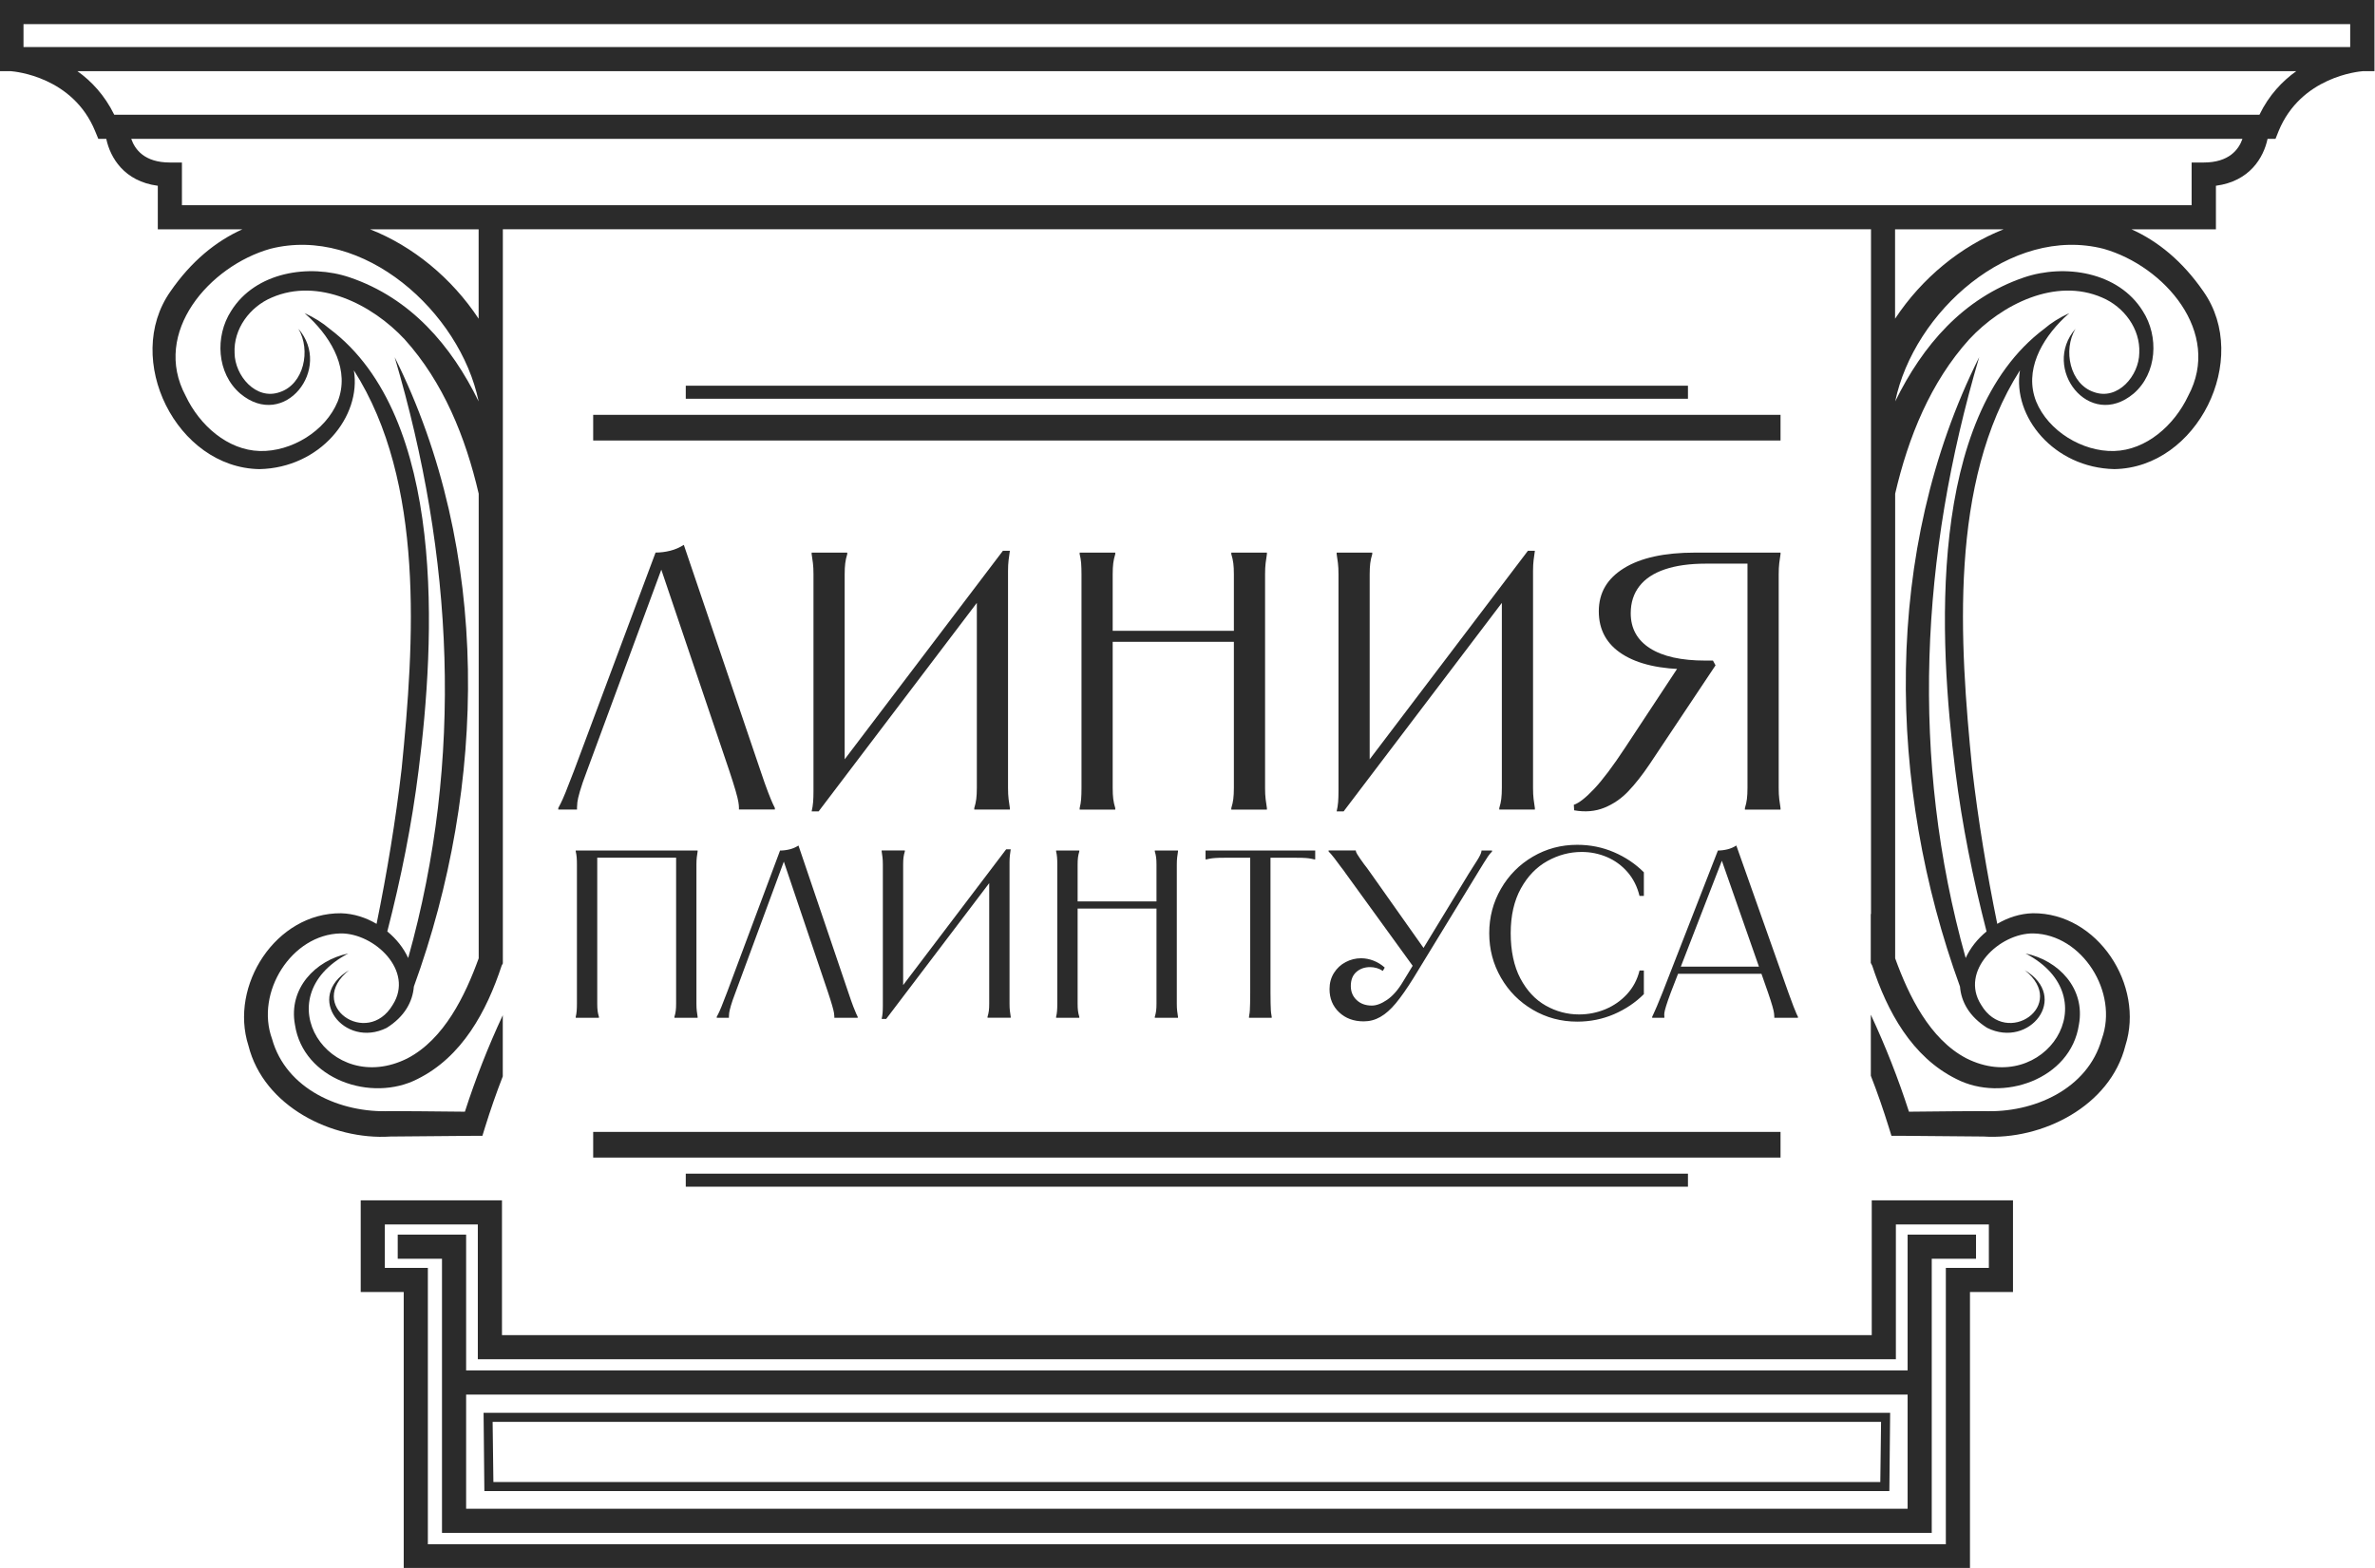
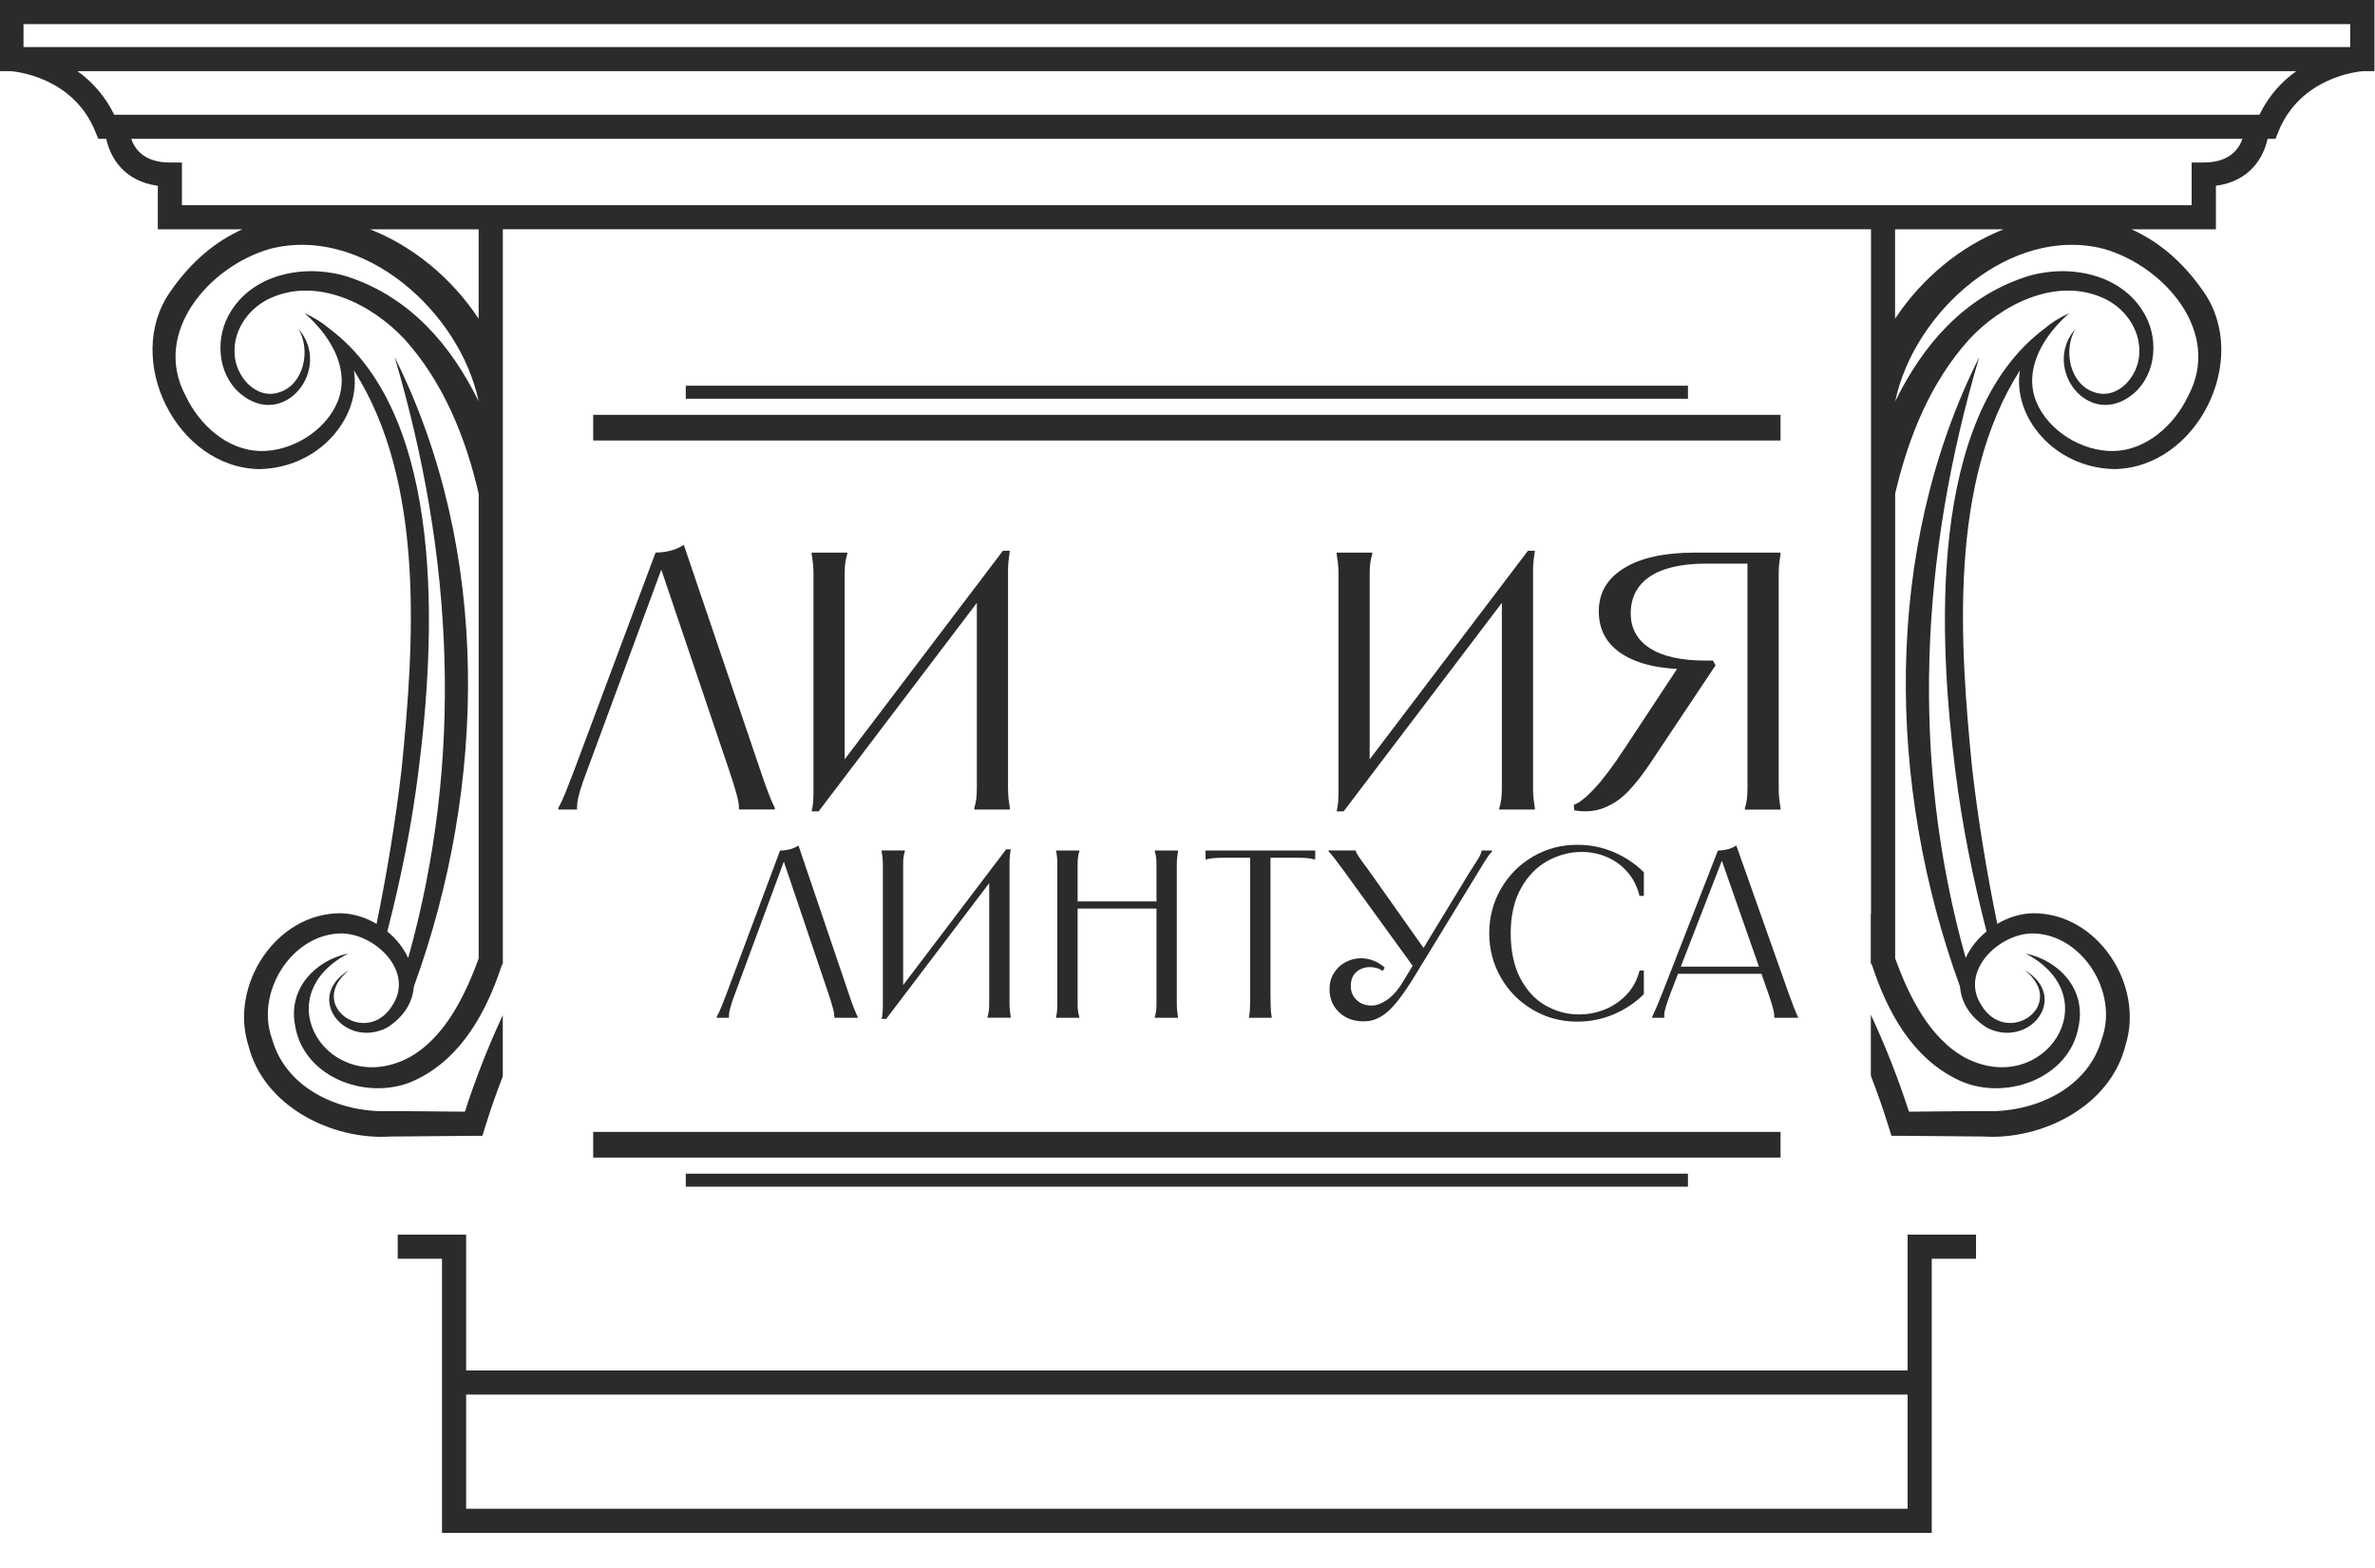
<svg xmlns="http://www.w3.org/2000/svg" width="1060" height="700" viewBox="0 0 1060 700" fill="none">
  <g clip-path="url(#clip0_81_2)">
-     <path d="M835.39 535.87V596.05H224.04V535.87H160.99V576.82H180.19V700.19H879.23V576.82H898.43V535.87H835.38H835.39ZM887.66 566.05H868.46V689.42H190.96V566.05H171.76V546.64H213.26V606.82H846.16V546.64H887.66V566.05Z" fill="#2B2B2B" />
    <path d="M529.87 611.83H208.04V551.19H177.51V561.96H197.27V684.34H862.17V561.96H881.93V551.19H851.4V611.83H529.88H529.87ZM851.39 673.57H208.04V622.6H851.4V673.57H851.39Z" fill="#2B2B2B" />
-     <path d="M529.56 630.75H215.83L216.18 665.67H843.25L843.6 630.75H529.56ZM839.55 634.79L839.21 661.63H220.21L219.87 634.79H839.55Z" fill="#2B2B2B" />
    <path d="M-0.28 0.01V31.78H4.89C6.77 31.94 32.57 34.26 42.48 58.6L43.88 61.99H47.43C49.21 70.39 55.4 80.95 70.43 82.94V102.38H108.18C96.39 107.66 85.35 116.65 76.03 130.17C54.81 160.38 78.72 208.85 115.83 209.44C142.86 208.85 161.39 185.96 157.94 165.33C189.77 215.2 184.87 287.09 179.27 343.1C176.58 366.36 172.75 389.47 168.07 412.46C163.33 409.66 157.95 407.88 152.24 407.72C123.16 407.45 102.26 439.98 110.88 466.8C117.67 493.94 148.15 509.07 174.21 507.4L211.15 507.08H215.3L216.48 503.26C218.85 495.61 221.49 488.02 224.4 480.53V453.23C217.88 467.23 212.23 481.61 207.49 496.31C198.07 496.2 174.37 495.99 174.21 496.04C151.91 497.01 127.68 486.24 121.43 463.84C113.84 443.05 130.15 417.15 152.02 416.72C167.05 416.56 184.98 433.41 175.28 448.6C163.86 467.88 136.24 448.76 155.79 433.14C135.6 445.15 153.69 468.31 172.59 458.88C180.56 453.87 184.17 447.25 184.71 440.46C217.34 350.8 219.28 245.89 176.15 159.46C202.38 248.26 207.12 338.68 182.18 427.7C180.13 423.23 176.9 419.14 172.86 415.85C178.95 392.21 183.79 368.24 186.81 344.01C194.13 286.23 199.63 186.28 147.12 146.8C144.05 144.16 140.33 141.79 135.92 139.8C136.67 140.5 137.43 141.2 138.24 141.9C148.42 151.7 156.12 165.49 150.73 179.22C145.29 192.52 130 201.73 115.94 201.35C101.62 200.97 89.07 189.88 82.87 176.74C67.63 148.36 93.53 118.79 120.57 111.09C162.14 100.43 205.33 139.2 213.63 179.21C201.41 154.22 183.31 133.11 156.12 123.85C138.03 117.71 114.01 121.32 103.13 138.88C95.86 150.19 96.72 166.67 107.22 175.71C127.04 192.3 148.52 164.4 133.18 146.79C138.83 156.32 135.66 171.51 124.89 175.06C114.23 178.88 104.8 167.68 104.7 157.61C104.16 146.84 111.49 136.98 121.29 132.84C142.08 123.79 166.04 135.86 180.58 151.47C197.87 170.64 207.78 195.14 213.65 220.4V427.84C207.62 444.48 198.25 463.92 181.88 472.48C147.09 489.98 117.74 445.39 155.44 425.68C140.63 428.75 128.68 441.4 131.64 457.45C135.3 481.9 165.73 492.29 186.3 481.74C206.23 471.88 217.21 451.47 223.89 431.12C224.05 430.8 224.21 430.47 224.43 430.1V102.35H835.06V408.12C835.01 408.07 835.01 408.01 834.95 407.96V429.88C835.17 430.31 835.38 430.69 835.6 431.12C842.28 451.48 853.26 471.89 873.19 481.74C893.76 492.3 924.19 481.9 927.85 457.45C930.81 441.4 918.86 428.75 904.05 425.68C941.75 445.39 912.4 489.98 877.61 472.48C861.24 463.92 851.87 444.48 845.84 427.84V220.4C851.71 195.14 861.62 170.64 878.91 151.47C893.45 135.85 917.41 123.79 938.2 132.84C948 136.99 955.33 146.84 954.79 157.61C954.68 167.68 945.26 178.88 934.6 175.06C923.83 171.51 920.65 156.32 926.31 146.79C910.96 164.4 932.45 192.3 952.27 175.71C962.77 166.66 963.63 150.18 956.36 138.88C945.48 121.32 921.46 117.72 903.37 123.85C876.17 133.11 858.08 154.22 845.86 179.21C854.15 139.2 897.34 100.42 938.92 111.09C965.95 118.79 991.86 148.36 976.62 176.74C970.43 189.88 957.88 200.97 943.55 201.35C929.49 201.73 914.2 192.52 908.76 179.22C903.37 165.49 911.08 151.7 921.25 141.9C922.06 141.2 922.76 140.5 923.57 139.8C919.15 141.79 915.44 144.16 912.37 146.8C859.86 186.27 865.36 286.22 872.68 344.01C875.7 368.24 880.54 392.21 886.63 415.85C882.59 419.13 879.36 423.23 877.31 427.7C852.38 338.68 857.12 248.26 883.34 159.46C840.2 245.89 842.14 350.8 874.78 440.46C875.32 447.25 878.93 453.87 886.9 458.88C905.8 468.3 923.9 445.15 903.7 433.14C923.25 448.76 895.62 467.87 884.21 448.6C874.52 433.41 892.45 416.56 907.47 416.72C929.33 417.15 945.65 443.05 938.06 463.84C931.81 486.24 907.58 497.01 885.28 496.04C885.12 495.99 861.42 496.2 852 496.31C847.21 481.5 841.55 467.07 834.98 453.01V480.26C837.94 487.8 840.58 495.5 843 503.25L844.18 507.07H848.33L885.27 507.39C911.33 509.06 941.82 493.93 948.6 466.79C957.22 439.97 936.32 407.44 907.24 407.71C901.53 407.87 896.15 409.65 891.41 412.45C886.72 389.45 882.9 366.35 880.21 343.09C874.61 287.08 869.71 215.19 901.54 165.32C898.09 185.95 916.62 208.83 943.65 209.43C980.75 208.84 1004.66 160.37 983.45 130.16C974.13 116.64 963.09 107.65 951.3 102.37H989V82.93C1004.08 80.94 1010.27 70.38 1012.05 61.98H1015.6L1016.95 58.59C1026.91 34.25 1052.71 31.93 1054.59 31.77H1059.76V0H-0.28V0.01ZM213.62 142.29C201.61 124.09 184.22 109.87 165.21 102.39H213.62V142.29ZM845.8 142.29V102.39H894.21C875.2 109.88 857.81 124.09 845.8 142.29ZM983.55 72.55H978.16V91.61H81.2V72.55H75.81C64.45 72.55 60.19 66.68 58.58 61.99H1000.84C999.22 66.68 994.92 72.55 983.55 72.55ZM1008.43 51.22H50.99C46.68 42.44 40.76 36.2 34.56 31.78H1024.85C1018.66 36.2 1012.68 42.44 1008.43 51.22ZM1048.93 21.01H10.49V10.78H1048.93V21.01Z" fill="#2B2B2B" />
    <path d="M329.8 361.42V360.44C329.8 359.89 329.72 359.1 329.55 358.06C329.39 357.02 328.98 355.36 328.32 353.06C327.66 350.77 326.73 347.82 325.53 344.21L293.74 250.15H296.69L261.95 344.21C260.53 347.92 259.49 350.93 258.84 353.22C258.18 355.51 257.8 357.15 257.69 358.14C257.58 359.12 257.53 359.89 257.53 360.43V361.41H249.17V360.75C249.39 360.31 249.74 359.63 250.23 358.7C250.72 357.77 251.46 356.11 252.44 353.7C253.42 351.3 254.68 348.07 256.21 344.03L292.59 246.69C294.77 246.69 296.96 246.42 299.14 245.87C301.32 245.32 303.34 244.45 305.2 243.25L339.45 344.19C340.76 348.12 341.88 351.29 342.81 353.69C343.74 356.09 344.42 357.76 344.86 358.69C345.3 359.62 345.62 360.3 345.84 360.74V361.4H329.78L329.8 361.42Z" fill="#2B2B2B" />
    <path d="M378.14 246.71V247.37C377.7 248.79 377.4 250.16 377.24 251.47C377.08 252.78 376.99 254.42 376.99 256.39V345.04H372.4L447.61 245.9H450.72C450.5 247.32 450.31 248.71 450.15 250.08C449.99 251.45 449.9 253.06 449.9 254.91V351.75C449.9 353.72 449.98 355.38 450.15 356.75C450.31 358.12 450.5 359.45 450.72 360.77V361.43H434.83V360.77C435.27 359.35 435.57 357.98 435.73 356.67C435.89 355.36 435.98 353.72 435.98 351.75V263.1H440.57L365.36 362.24H362.25C362.58 360.82 362.8 359.43 362.91 358.06C363.02 356.69 363.07 355.08 363.07 353.23V256.38C363.07 254.41 362.99 252.75 362.82 251.38C362.66 250.02 362.46 248.68 362.25 247.36V246.7H378.14V246.71Z" fill="#2B2B2B" />
-     <path d="M497.76 246.71V247.37C497.32 248.79 497.02 250.16 496.86 251.47C496.7 252.78 496.61 254.42 496.61 256.39V351.76C496.61 353.73 496.69 355.36 496.86 356.68C497.03 358 497.32 359.36 497.76 360.78V361.44H481.87V360.78C482.2 359.47 482.42 358.13 482.53 356.76C482.64 355.4 482.69 353.73 482.69 351.76V256.39C482.69 254.42 482.63 252.76 482.53 251.39C482.42 250.03 482.2 248.69 481.87 247.37V246.71H497.76ZM552.33 281.61V286.53H494.98V281.61H552.33ZM565.44 246.71V247.37C565.22 248.68 565.03 250.02 564.87 251.39C564.71 252.76 564.62 254.42 564.62 256.39V351.76C564.62 353.73 564.7 355.39 564.87 356.76C565.03 358.13 565.22 359.46 565.44 360.78V361.44H549.55V360.78C549.98 359.36 550.29 357.99 550.45 356.68C550.61 355.37 550.7 353.73 550.7 351.76V256.39C550.7 254.42 550.62 252.79 550.45 251.47C550.29 250.16 549.98 248.79 549.55 247.37V246.71H565.44Z" fill="#2B2B2B" />
    <path d="M612.46 246.71V247.37C612.02 248.79 611.72 250.16 611.56 251.47C611.4 252.78 611.31 254.42 611.31 256.39V345.04H606.72L681.93 245.9H685.04C684.82 247.32 684.63 248.71 684.47 250.08C684.31 251.45 684.22 253.06 684.22 254.91V351.75C684.22 353.72 684.3 355.38 684.47 356.75C684.63 358.12 684.82 359.45 685.04 360.77V361.43H669.15V360.77C669.59 359.35 669.89 357.98 670.05 356.67C670.21 355.36 670.3 353.72 670.3 351.75V263.1H674.89L599.68 362.24H596.57C596.9 360.82 597.12 359.43 597.23 358.06C597.34 356.69 597.39 355.08 597.39 353.23V256.38C597.39 254.41 597.31 252.75 597.14 251.38C596.98 250.02 596.78 248.68 596.57 247.36V246.7H612.46V246.71Z" fill="#2B2B2B" />
    <path d="M711.52 352.16C715.29 348.17 719.9 342.03 725.37 333.72L750.11 296.19L757.65 298.81H754.21C741.21 298.81 731.19 296.57 724.14 292.09C717.09 287.61 713.57 281.22 713.57 272.92C713.57 264.62 717.31 258.31 724.79 253.67C732.27 249.03 742.84 246.71 756.5 246.71H794.68V247.37C794.46 248.68 794.27 250.02 794.11 251.39C793.95 252.76 793.86 254.42 793.86 256.39V351.76C793.86 353.73 793.94 355.39 794.11 356.76C794.27 358.13 794.46 359.46 794.68 360.78V361.44H778.78V360.78C779.22 359.36 779.52 357.99 779.68 356.68C779.84 355.37 779.93 353.73 779.93 351.76V249.02L782.55 251.64H761.25C754.15 251.64 748.08 252.49 743.06 254.18C738.03 255.88 734.24 258.39 731.67 261.72C729.1 265.05 727.82 269.07 727.82 273.77C727.82 280.54 730.69 285.76 736.42 289.42C742.16 293.08 750.37 294.91 761.08 294.91H764.52L765.67 297.04L736.17 341.28C733 345.98 729.86 349.97 726.75 353.24C723.64 356.52 720.06 358.97 716.02 360.61C711.98 362.25 707.5 362.63 702.58 361.76L702.42 359.3C704.71 358.54 707.75 356.16 711.51 352.17L711.52 352.16Z" fill="#2B2B2B" />
-     <path d="M311.36 379.71V380.14C311.22 380.99 311.09 381.86 310.99 382.75C310.88 383.64 310.83 384.72 310.83 386.01V448.09C310.83 449.37 310.88 450.45 310.99 451.34C311.1 452.23 311.22 453.1 311.36 453.95V454.38H301.01V453.95C301.29 453.03 301.49 452.14 301.6 451.28C301.71 450.43 301.76 449.36 301.76 448.08V381.2L303.47 382.9H264.85L266.56 381.2V448.08C266.56 449.36 266.61 450.43 266.72 451.28C266.83 452.13 267.02 453.03 267.31 453.95V454.38H256.96V453.95C257.17 453.1 257.31 452.23 257.38 451.34C257.45 450.45 257.49 449.37 257.49 448.09V386.01C257.49 384.73 257.46 383.65 257.38 382.75C257.31 381.86 257.17 380.99 256.96 380.14V379.71H311.36Z" fill="#2B2B2B" />
    <path d="M372.38 454.38V453.74C372.38 453.39 372.33 452.87 372.22 452.19C372.11 451.52 371.85 450.43 371.42 448.94C370.99 447.45 370.39 445.52 369.61 443.18L348.92 381.95H350.84L328.22 443.18C327.29 445.6 326.62 447.55 326.19 449.05C325.76 450.54 325.52 451.61 325.44 452.25C325.37 452.89 325.33 453.39 325.33 453.74V454.38H319.89V453.95C320.03 453.67 320.26 453.22 320.58 452.62C320.9 452.02 321.38 450.93 322.02 449.37C322.66 447.81 323.48 445.71 324.47 443.08L348.15 379.72C349.57 379.72 350.99 379.54 352.42 379.19C353.84 378.84 355.16 378.27 356.37 377.48L378.66 443.19C379.51 445.75 380.24 447.81 380.84 449.38C381.45 450.94 381.89 452.03 382.17 452.63C382.45 453.24 382.67 453.68 382.81 453.96V454.39H372.36L372.38 454.38Z" fill="#2B2B2B" />
    <path d="M403.84 379.71V380.14C403.55 381.07 403.36 381.95 403.25 382.8C403.14 383.65 403.09 384.72 403.09 386V443.71H400.11L449.07 379.17H451.1C450.96 380.1 450.83 381 450.73 381.89C450.63 382.78 450.57 383.83 450.57 385.03V448.07C450.57 449.35 450.62 450.43 450.73 451.32C450.84 452.21 450.96 453.08 451.1 453.93V454.36H440.75V453.93C441.03 453.01 441.23 452.12 441.34 451.26C441.45 450.41 441.5 449.34 441.5 448.06V390.35H444.48L395.52 454.89H393.5C393.71 453.97 393.85 453.06 393.92 452.17C393.99 451.28 394.03 450.23 394.03 449.03V385.99C394.03 384.71 393.98 383.63 393.87 382.73C393.76 381.84 393.64 380.97 393.5 380.12V379.69H403.85L403.84 379.71Z" fill="#2B2B2B" />
    <path d="M481.71 379.71V380.14C481.42 381.07 481.23 381.95 481.12 382.8C481.01 383.65 480.96 384.72 480.96 386V448.08C480.96 449.36 481.01 450.43 481.12 451.28C481.23 452.13 481.42 453.03 481.71 453.95V454.38H471.36V453.95C471.57 453.1 471.71 452.23 471.78 451.34C471.85 450.45 471.89 449.37 471.89 448.09V386.01C471.89 384.73 471.86 383.65 471.78 382.75C471.71 381.86 471.57 380.99 471.36 380.14V379.71H481.71ZM517.23 402.43V405.63H479.89V402.43H517.23ZM525.76 379.71V380.14C525.62 380.99 525.49 381.86 525.39 382.75C525.28 383.64 525.23 384.72 525.23 386.01V448.09C525.23 449.37 525.28 450.45 525.39 451.34C525.5 452.23 525.62 453.1 525.76 453.95V454.38H515.41V453.95C515.69 453.03 515.89 452.14 516 451.28C516.11 450.43 516.16 449.36 516.16 448.08V386C516.16 384.72 516.11 383.65 516 382.8C515.89 381.95 515.7 381.06 515.41 380.14V379.71H525.76Z" fill="#2B2B2B" />
    <path d="M587 379.71V383.66H586.57C585.72 383.45 584.88 383.29 584.06 383.18C583.24 383.07 582.25 383 581.07 382.97C579.9 382.94 578.49 382.92 576.86 382.92H565.34L567.04 381.22V443.2C567.04 445.05 567.06 446.61 567.09 447.89C567.13 449.17 567.16 450.2 567.2 450.98C567.24 451.77 567.33 452.51 567.47 453.22L567.58 453.97V454.4H557.45V453.97L557.56 453.22C557.7 452.51 557.79 451.76 557.83 450.98C557.86 450.2 557.9 449.17 557.94 447.89C557.97 446.61 557.99 445.05 557.99 443.2V381.22L559.7 382.92H548.18C546.54 382.92 545.14 382.94 543.97 382.97C542.8 383.01 541.8 383.08 540.98 383.18C540.16 383.29 539.33 383.45 538.48 383.66H538.05V379.71H587.01H587Z" fill="#2B2B2B" />
    <path d="M605.13 379.71V379.92C605.2 380.35 605.43 380.86 605.82 381.47C606.21 382.07 606.65 382.75 607.15 383.49C607.65 384.24 608.22 385.04 608.86 385.89C609.36 386.46 610.35 387.81 611.85 389.94L636.49 424.82L631.69 432.82L600.54 389.83C599.97 388.98 599.37 388.16 598.73 387.38C597.59 385.82 596.54 384.41 595.58 383.16C594.62 381.92 593.75 380.9 592.97 380.12V379.69H605.13V379.71ZM614.46 432.19C613.5 431.91 612.52 431.76 611.53 431.76C609.04 431.76 606.98 432.49 605.34 433.95C603.7 435.41 602.89 437.49 602.89 440.19C602.89 442.75 603.76 444.85 605.5 446.48C607.24 448.12 609.5 448.93 612.27 448.93C614.33 448.93 616.62 448.06 619.15 446.32C621.67 444.58 624.04 441.86 626.24 438.16L655.57 389.95C656.28 388.89 656.96 387.82 657.6 386.75C658.24 385.76 658.83 384.83 659.36 383.98C659.89 383.13 660.32 382.36 660.64 381.69C660.96 381.02 661.15 380.43 661.22 379.93V379.72H665.92V380.15C665.28 380.79 664.67 381.52 664.11 382.34C663.54 383.16 662.94 384.1 662.3 385.16C661.66 386.23 660.92 387.44 660.06 388.79L659.42 389.85L630.83 436.68C627.91 441.37 625.3 445.1 622.99 447.88C620.68 450.66 618.37 452.7 616.06 454.01C613.75 455.33 611.28 455.98 608.65 455.98C604.17 455.98 600.51 454.63 597.66 451.92C594.81 449.22 593.39 445.77 593.39 441.57C593.39 438.87 594.05 436.47 595.36 434.37C596.68 432.27 598.42 430.65 600.59 429.52C602.76 428.38 605.05 427.81 607.47 427.81C609.32 427.81 611.17 428.16 613.02 428.88C614.86 429.59 616.54 430.62 618.03 431.97L617.18 433.46C616.33 432.89 615.42 432.47 614.46 432.18V432.19Z" fill="#2B2B2B" />
    <path d="M733.66 399.98H731.74C730.74 395.86 728.97 392.32 726.41 389.36C723.85 386.41 720.79 384.17 717.24 382.64C713.68 381.12 709.91 380.35 705.93 380.35C700.59 380.35 695.49 381.7 690.62 384.4C685.75 387.1 681.8 391.19 678.78 396.67C675.76 402.15 674.25 408.8 674.25 416.62C674.25 424.44 675.69 431.39 678.57 436.83C681.45 442.27 685.22 446.31 689.88 448.94C694.54 451.57 699.5 452.89 704.76 452.89C708.88 452.89 712.81 452.11 716.55 450.55C720.28 448.98 723.5 446.73 726.21 443.78C728.91 440.83 730.76 437.32 731.76 433.27H733.68V443.83C729.91 447.6 725.47 450.58 720.35 452.79C715.23 454.99 709.75 456.1 703.93 456.1C696.74 456.1 690.15 454.34 684.14 450.82C678.13 447.3 673.38 442.52 669.9 436.47C666.41 430.42 664.67 423.81 664.67 416.63C664.67 409.45 666.41 402.83 669.9 396.79C673.38 390.75 678.13 385.96 684.14 382.44C690.15 378.92 696.74 377.16 703.93 377.16C709.76 377.16 715.24 378.27 720.35 380.47C725.47 382.67 729.91 385.66 733.68 389.43V399.99L733.66 399.98Z" fill="#2B2B2B" />
    <path d="M771 379.18C772.42 378.83 773.74 378.26 774.95 377.47L798.2 443.18C799.13 445.74 799.89 447.8 800.49 449.37C801.09 450.93 801.54 452.02 801.82 452.62C802.1 453.23 802.32 453.67 802.46 453.95V454.38H791.9V453.85C791.9 453.57 791.87 453.09 791.79 452.41C791.72 451.74 791.47 450.65 791.04 449.16C790.61 447.67 789.98 445.68 789.12 443.19L767.68 381.96H769.39L745.71 443.08C744.78 445.57 744.09 447.56 743.63 449.05C743.17 450.54 742.9 451.61 742.83 452.25C742.76 452.89 742.76 453.39 742.83 453.74V454.38H737.39V453.95C737.53 453.67 737.75 453.2 738.03 452.56C738.32 451.92 738.8 450.84 739.47 449.31C740.14 447.78 740.98 445.73 741.98 443.18L766.73 379.71C768.15 379.71 769.57 379.53 771 379.18ZM786.79 431.55V434.75H748.39V431.55H786.79Z" fill="#2B2B2B" />
    <path d="M794.68 185.2H264.75V196.66H794.68V185.2Z" fill="#2B2B2B" />
    <path d="M753.36 172.2H306.07V178.02H753.36V172.2Z" fill="#2B2B2B" />
    <path d="M264.75 516.79L794.68 516.79V505.33L264.75 505.33V516.79Z" fill="#2B2B2B" />
    <path d="M306.07 529.79H753.36V523.97H306.07V529.79Z" fill="#2B2B2B" />
  </g>
  <defs>
    <clipPath id="clip0_81_2">
      <rect width="1060" height="700" fill="white" />
    </clipPath>
  </defs>
</svg>